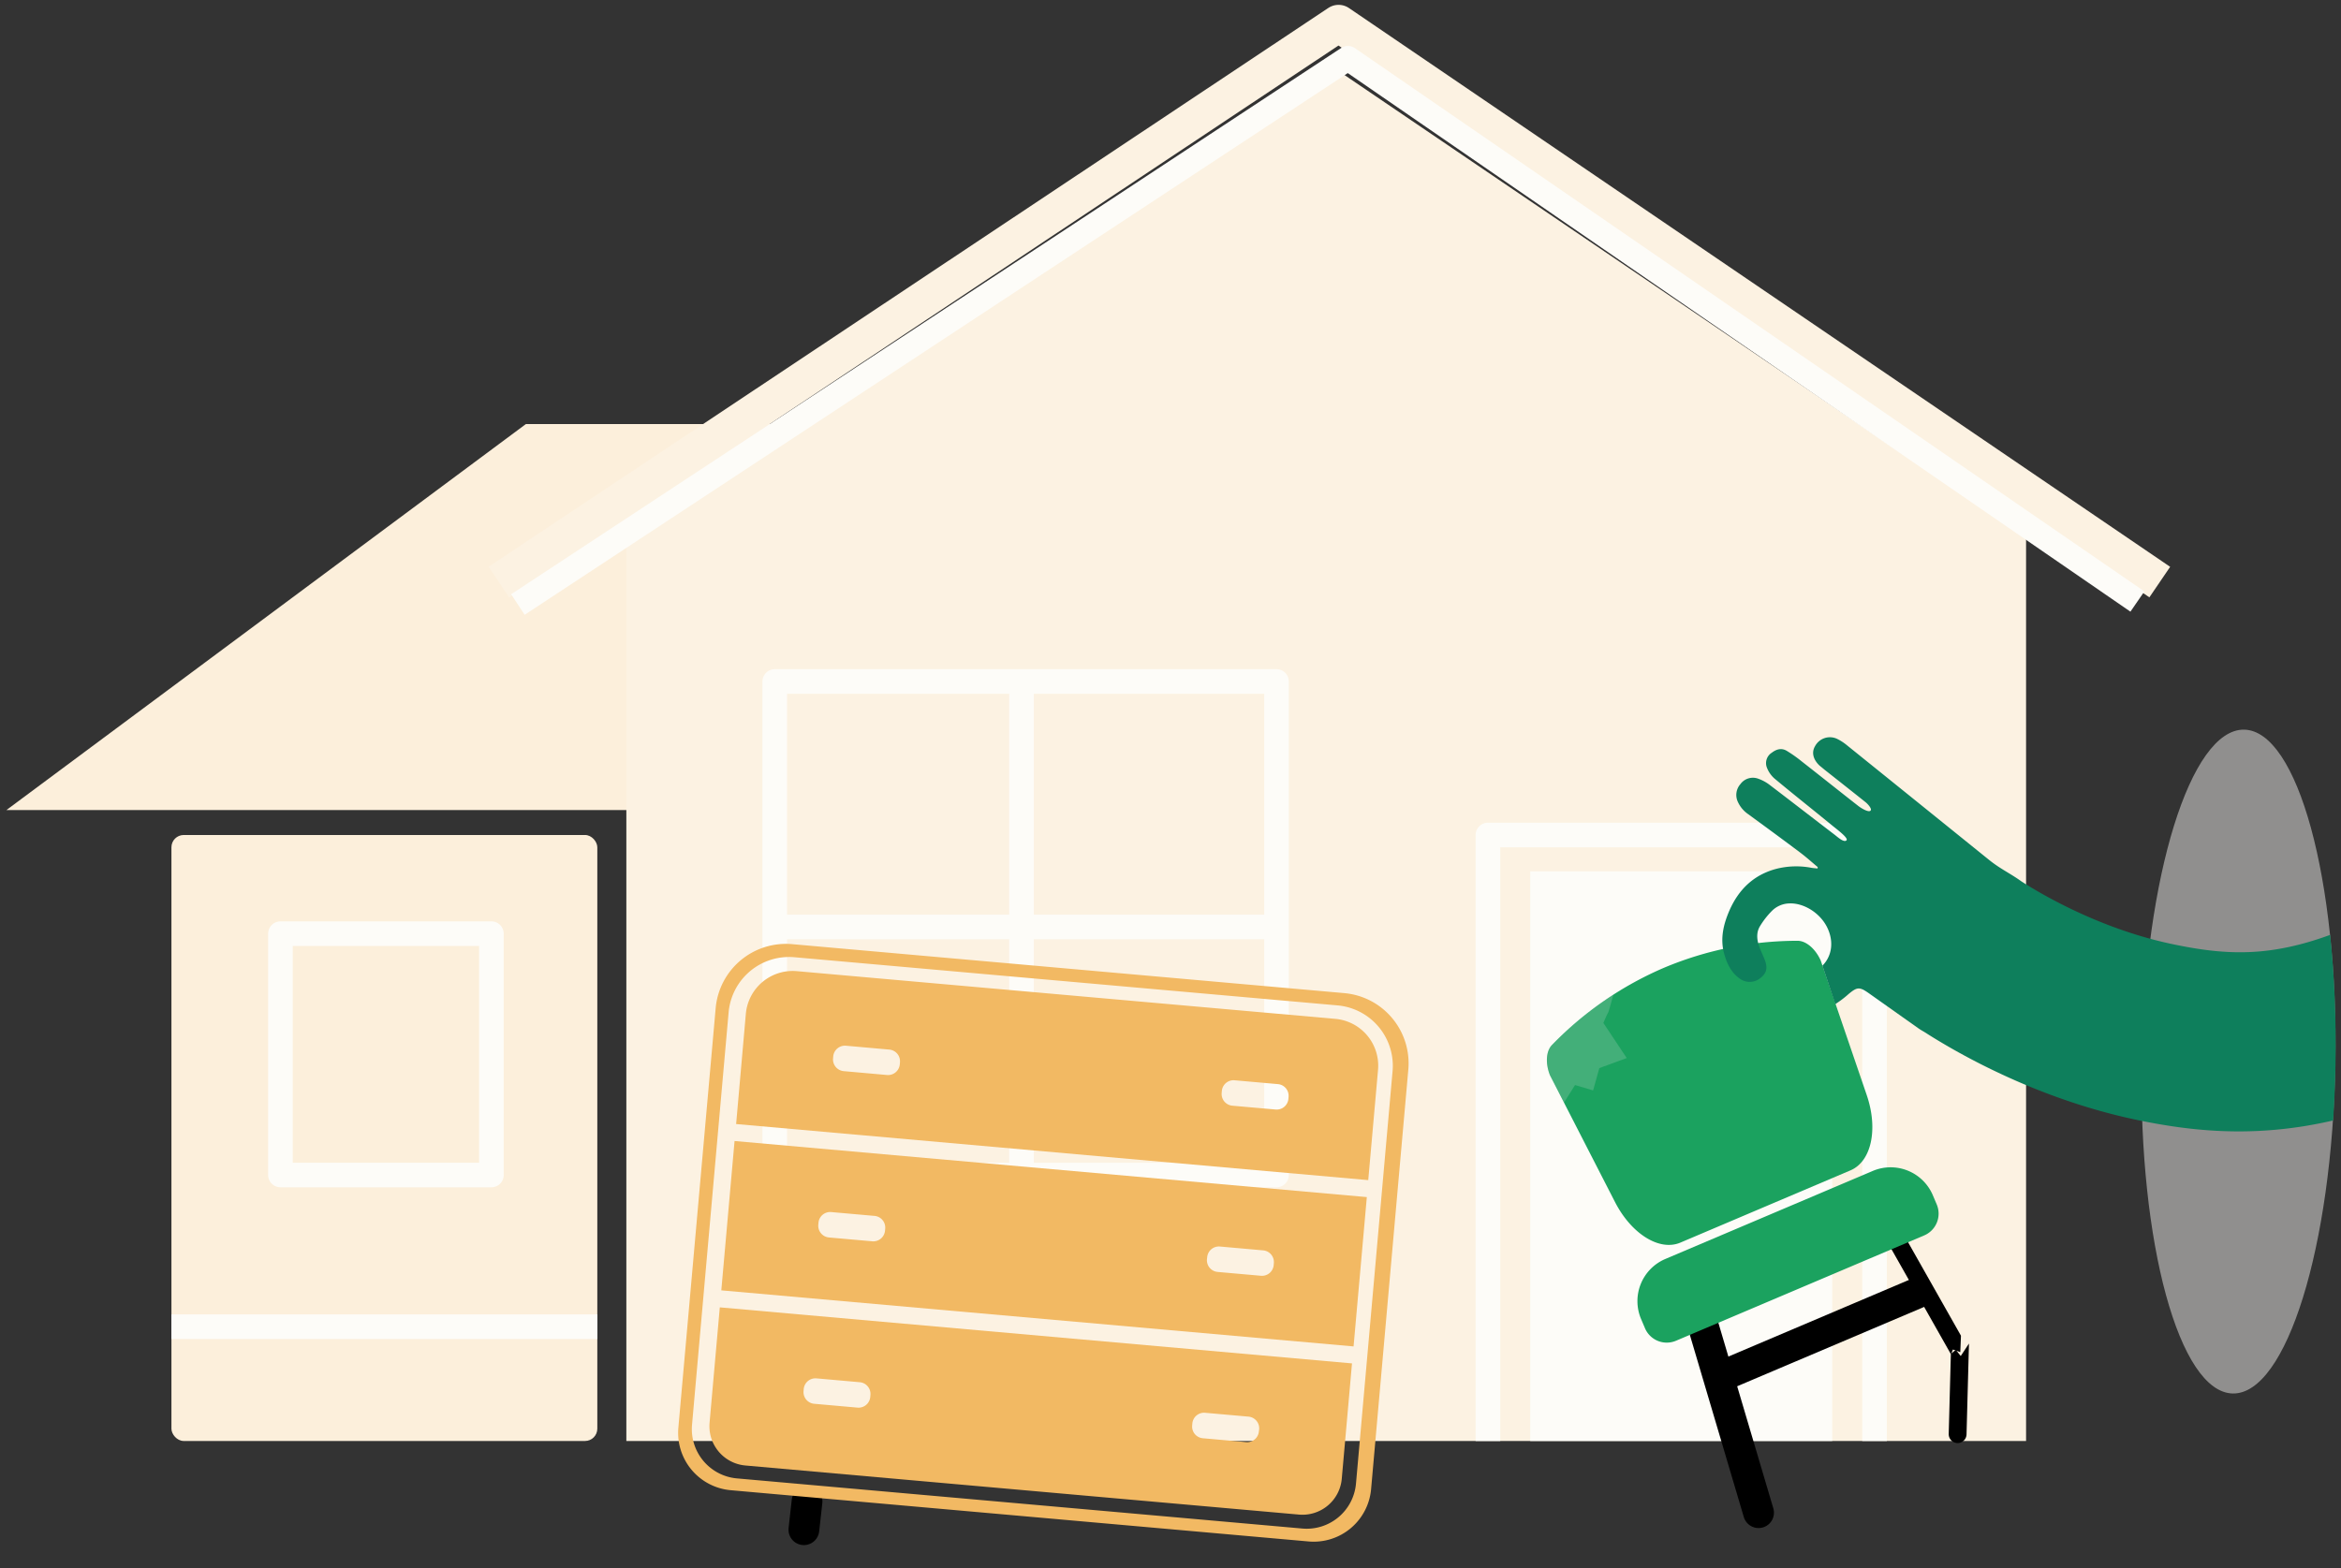
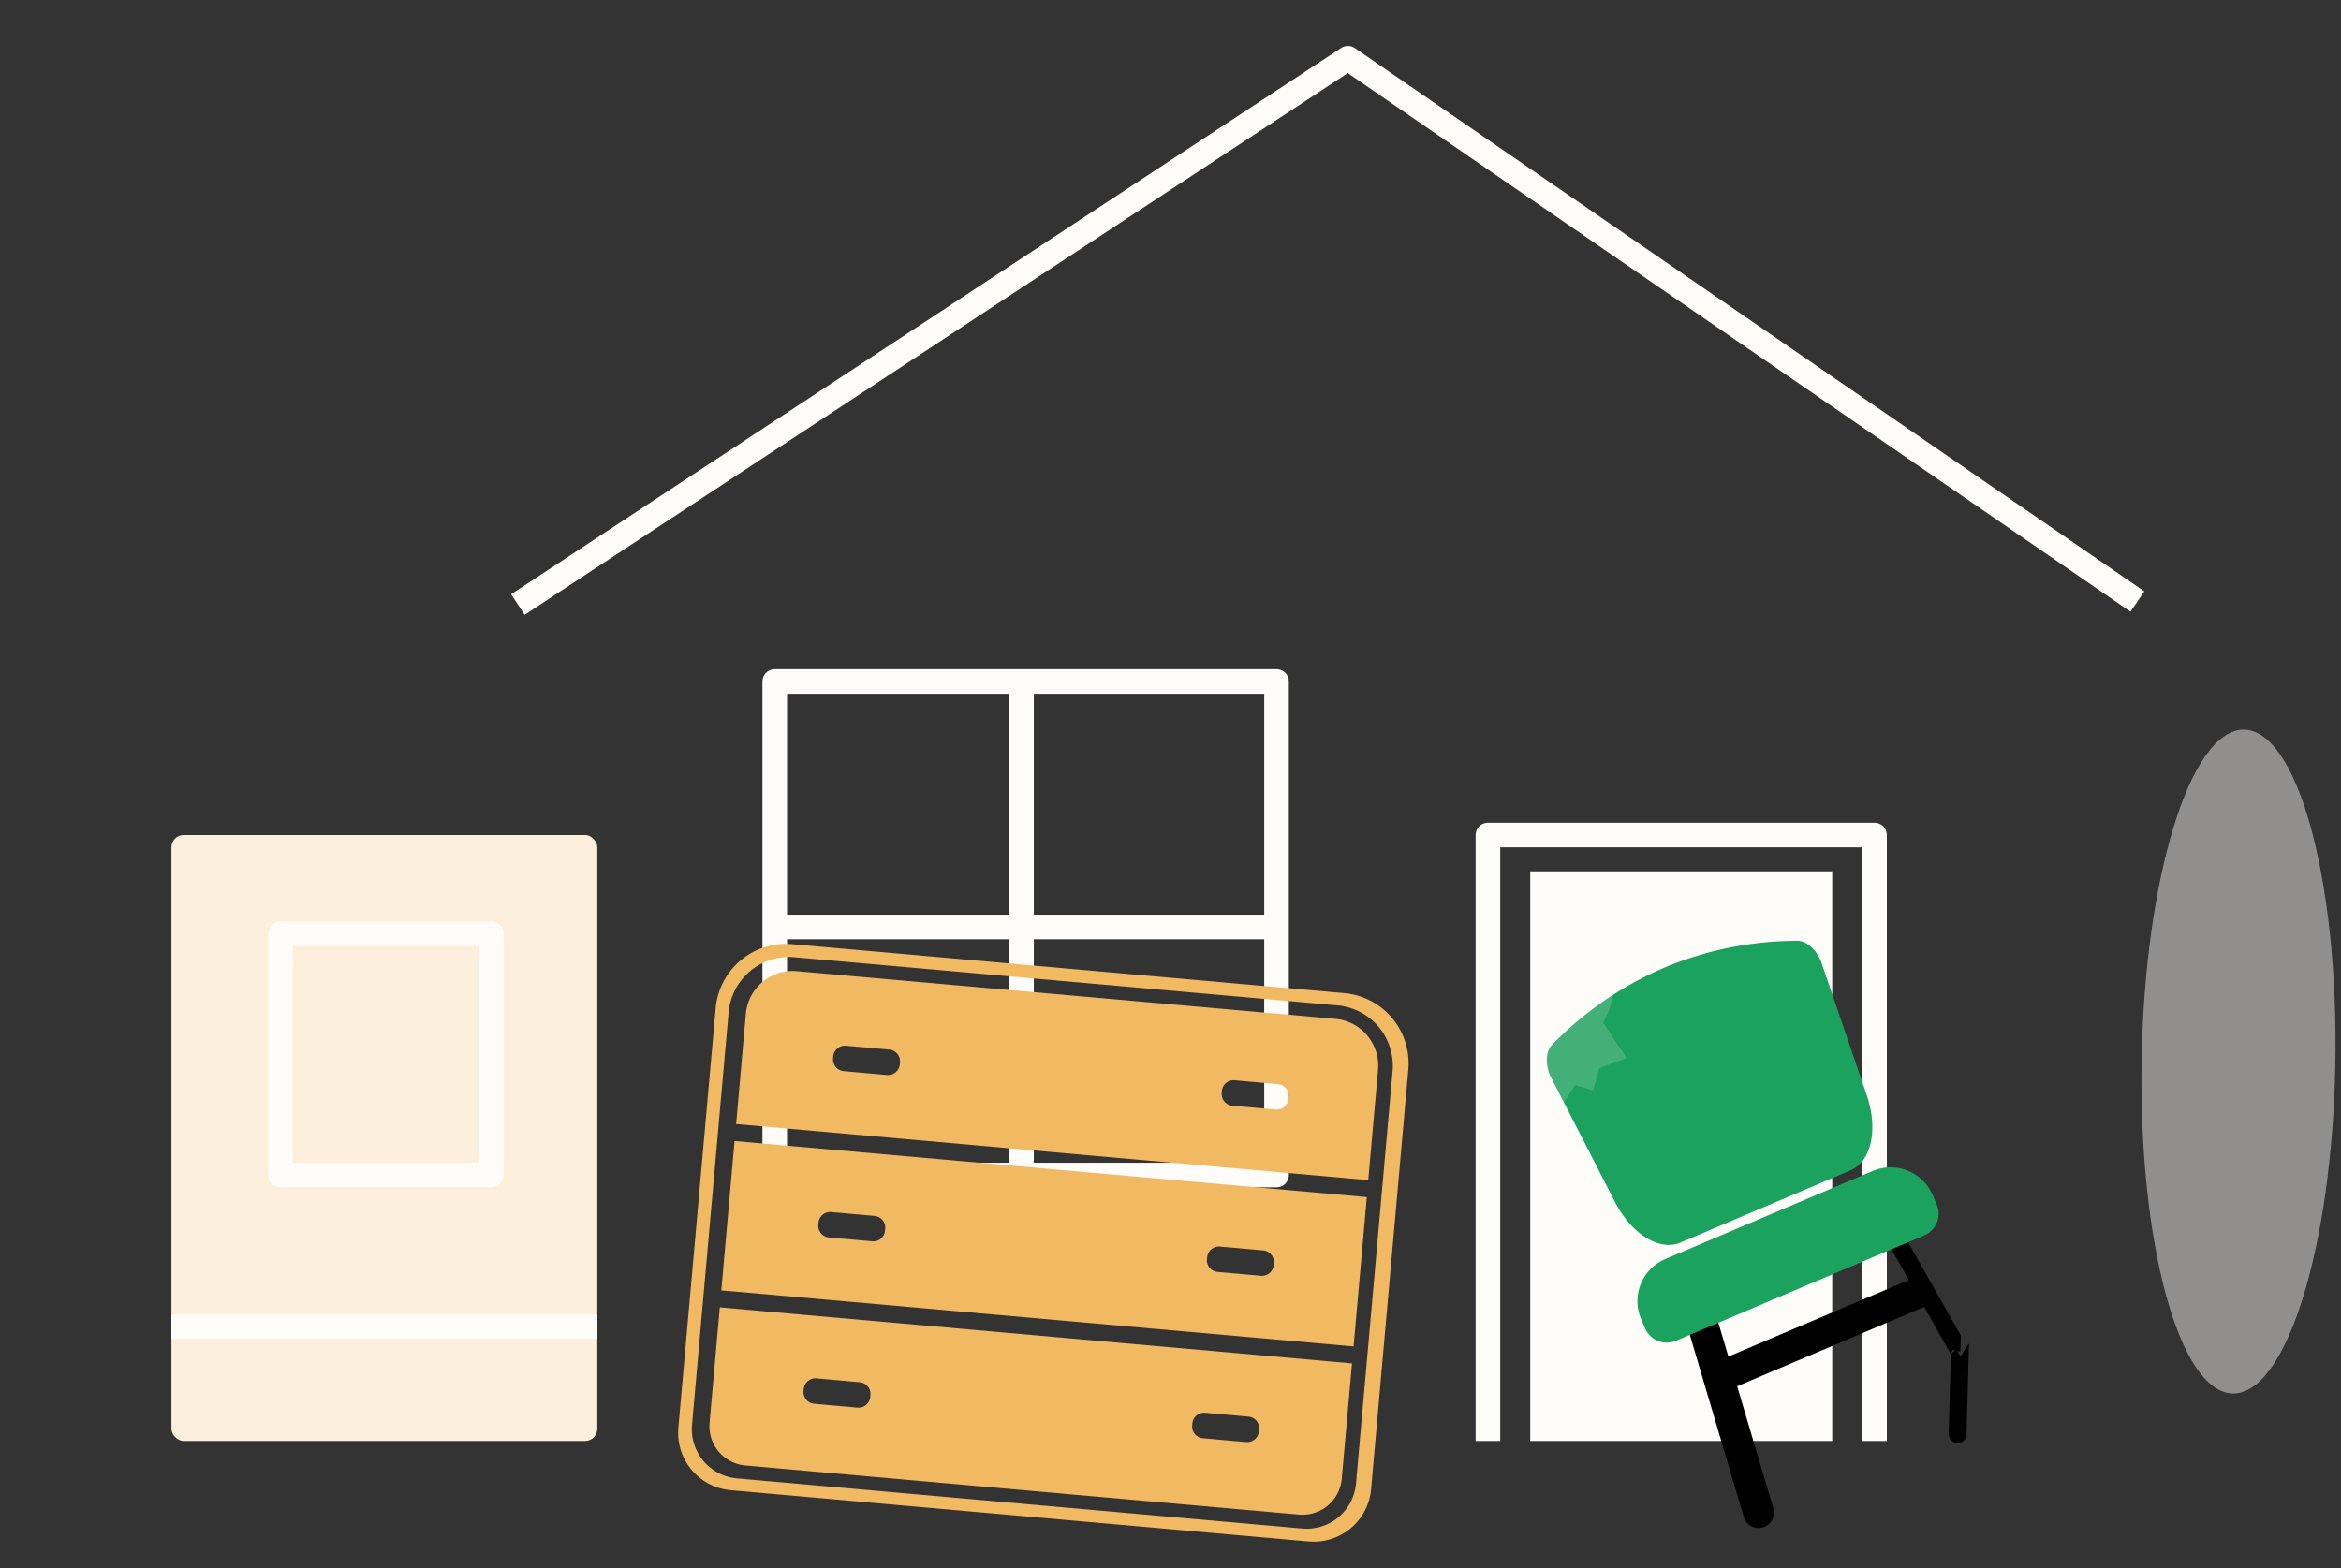
<svg xmlns="http://www.w3.org/2000/svg" width="761" height="510" viewBox="0 0 761 510">
  <rect x="0" y="0" width="761" height="510" fill="#333333" stroke="none" />
  <defs>
    <clipPath id="clip-path">
      <path id="Path_1356" data-name="Path 1356" d="M17.746,84.3c-7.368,0-13.563-8.8-14.4-20.467L0,17.706C.093,13.54,1.891,9.943,4.432,8.882A112.244,112.244,0,0,1,47.774,0,112.238,112.238,0,0,1,91.11,8.882c2.541,1.062,4.339,4.641,4.432,8.824l-3.33,46.109c-.841,11.666-7.037,20.467-14.4,20.467Z" transform="translate(0 0)" fill="none" />
    </clipPath>
    <clipPath id="clip-path-2">
-       <path id="Union_59" data-name="Union 59" d="M176.9,223.826c-5.934-1.146-11.335-7.954-15.775-18.867l-10.689-12.785-2-49.228L68.648,121.3,0,97.606s3.625-62.392,3.625-63.2S36.045,0,36.045,0L180.416,7.621l-.011.708a9.459,9.459,0,0,1,1.894-.158c17.388.3,30.641,48.864,29.6,108.463S195.92,224.3,178.532,224a9.425,9.425,0,0,1-1.338-.119l0,.291Z" transform="translate(2672.217 6837.077)" fill="#412727" />
-     </clipPath>
+       </clipPath>
    <clipPath id="clip-path-3">
      <path id="Path_2472" data-name="Path 2472" d="M36.938,92.817l-2.8-16.556L16.72,76.61l-5.93,2.83L1.97,76.61,0,58.68,15.58,42.23l12.53-2.97L11.48,19.04,19.57,3.28,53.39,0l59.6,61.72,36.67,23.39,59.82,2.57v67.81l-77-1.52L83.06,131.22,48.57,102.91Z" transform="translate(-3.12 -3.28)" fill="none" />
    </clipPath>
  </defs>
  <g id="Household-illustration" transform="translate(-7142 -3175)">
    <rect id="Rectangle_7069" data-name="Rectangle 7069" width="761" height="510" transform="translate(7142 3175)" fill="none" />
    <path id="Path_2352" data-name="Path 2352" d="M107.93,0c59.608,0,107.93,14.1,107.93,31.488S167.538,62.976,107.93,62.976,0,48.879,0,31.488,48.322,0,107.93,0Z" transform="matrix(-0.017, 1, -1, -0.017, 7903, 3412.798)" fill="#eeedeb" opacity="0.5" />
    <g id="Group_4305" data-name="Group 4305" transform="translate(7144.087 3182.574)">
-       <path id="Path_2175" data-name="Path 2175" d="M2636.52,15300.443H2530.628l-168.857,125.509H2636.52Z" transform="translate(-2361.77 -15170.12)" fill="#fcefdb" />
-       <path id="Path_936" data-name="Path 936" d="M460.605,43.463V337.206H5.59V43.463l231.426-151.8Z" transform="translate(195.933 123.786)" fill="#fcf2e2" />
      <path id="Path_935" data-name="Path 935" d="M10.56,199.363V14.12h98.164V199.363" transform="translate(484.797 261.63)" fill="#fdfcf8" />
      <path id="Path_1926" data-name="Path 1926" d="M173.672,174.593V14.12H10.56V174.593Z" transform="translate(239.203 199.908)" fill="none" stroke="#fdfcf8" stroke-linejoin="round" stroke-width="8" />
-       <path id="Path_937" data-name="Path 937" d="M3.57,187.073,276.521,5.37l266.948,181.7" transform="translate(156.531 -5.37)" fill="none" stroke="#fcf2e2" stroke-linejoin="round" stroke-width="12" />
      <path id="Path_2177" data-name="Path 2177" d="M3.57,183,273.39,5.37,530.03,182.023" transform="translate(162.7 6.002)" fill="none" stroke="#fdfcf8" stroke-linejoin="round" stroke-width="8" />
      <path id="Path_2172" data-name="Path 2172" d="M10.56,211.169V14.12H136.237V211.169" transform="translate(471.041 249.824)" fill="none" stroke="#fdfcf8" stroke-linejoin="round" stroke-width="8" />
      <ellipse id="Ellipse_576" data-name="Ellipse 576" cx="6.141" cy="6.141" rx="6.141" ry="6.141" transform="translate(571.091 365.058)" fill="#fcefdb" />
      <path id="Path_2173" data-name="Path 2173" d="M2186.3,16645.822h162.962" transform="translate(-1937.804 -16351.983)" fill="none" stroke="#fdfcf8" stroke-width="8" />
      <path id="Path_2174" data-name="Path 2174" d="M0,0H162.963" transform="translate(329.978 375.318) rotate(-90)" fill="none" stroke="#fdfcf8" stroke-width="8" />
      <rect id="Rectangle_6976" data-name="Rectangle 6976" width="138.442" height="197.05" rx="4" transform="translate(53.642 263.943)" fill="#fcefdb" />
      <path id="Path_2176" data-name="Path 2176" d="M79.146,92.593V14.12H10.56V92.593Z" transform="translate(78.513 281.908)" fill="none" stroke="#fdfcf8" stroke-linejoin="round" stroke-width="8" />
      <path id="Path_2178" data-name="Path 2178" d="M2186.3,16645.822h138.442" transform="translate(-2132.658 -16221.982)" fill="none" stroke="#fdfcf8" stroke-width="8" />
    </g>
    <g id="Group_4303" data-name="Group 4303" transform="translate(5078.484 -3651.212)">
      <g id="Layer_2" data-name="Layer 2" transform="matrix(0.921, -0.391, 0.391, 0.921, 2557.04, 7161.024)">
        <g id="Layer_1" data-name="Layer 1" transform="translate(0 0)">
          <line id="Line_229" data-name="Line 229" y1="66.918" x2="7.635" transform="translate(10.541 108.096)" fill="none" stroke="#000" stroke-linecap="round" stroke-linejoin="round" stroke-width="10" />
          <line id="Line_230" data-name="Line 230" x2="69.233" transform="translate(16.864 129.485)" fill="none" stroke="#000" stroke-linecap="round" stroke-linejoin="round" stroke-width="10" />
          <path id="Path_1354" data-name="Path 1354" d="M17.746,84.3c-7.368,0-13.563-8.8-14.4-20.467L0,17.706C.093,13.54,1.891,9.943,4.432,8.882A112.244,112.244,0,0,1,47.774,0,112.238,112.238,0,0,1,91.11,8.882c2.541,1.062,4.339,4.641,4.432,8.824l-3.33,46.109c-.841,11.666-7.037,20.467-14.4,20.467Z" transform="translate(3.713 0)" fill="#1ba25f" />
          <g id="Group_4047" data-name="Group 4047" transform="translate(3.713 0)" clip-path="url(#clip-path)">
            <path id="Path_1355" data-name="Path 1355" d="M33.642.255s-3.835,4.914-4.125,5.036S26.843,7.71,26.843,7.71l2.529,13.476-9.468-.47-4.7,5.888-4.728-3.9L4.844,26.628,0,13.285,5.6,5.349,33.642,0Z" transform="translate(-4.229 1.091)" fill="#e4e4e4" opacity="0.2" />
          </g>
          <path id="Path_1357" data-name="Path 1357" d="M6.174,45.707l1.88,1.74L10.345,42.6,5.785,2.574A2.9,2.9,0,0,0,.019,3.23L5,46.92Z" transform="translate(83.201 105.168)" />
          <path id="Path_1358" data-name="Path 1358" d="M14.306,30.84a2.53,2.53,0,0,0,.307-.116,2.9,2.9,0,0,0,1.439-3.84L3.823,0,3.2,4.821.882,3.724,0,5.581l10.785,23.7a2.9,2.9,0,0,0,3.521,1.555Z" transform="translate(92.438 148.246) rotate(49)" />
          <path id="Path_1359" data-name="Path 1359" d="M7.687,0h87.6a7.687,7.687,0,0,1,7.687,7.687v3.226A14.886,14.886,0,0,1,88.1,25.816H14.886A14.886,14.886,0,0,1,0,10.906V7.681A7.687,7.687,0,0,1,7.687,0Z" transform="translate(102.973 113.102) rotate(180)" fill="#1ba25f" />
        </g>
      </g>
    </g>
    <g id="Layer_2-2" data-name="Layer 2" transform="translate(7362.443 3481.921)">
      <g id="Layer_1-2" data-name="Layer 1" transform="translate(0 0)">
-         <line id="Line_210" data-name="Line 210" y1="9.2" x2="1.028" transform="translate(40.877 181.298)" fill="none" stroke="#000" stroke-linecap="round" stroke-linejoin="round" stroke-width="10" />
        <path id="Path_1220" data-name="Path 1220" d="M216.551,16.013,37.043.089A22.938,22.938,0,0,0,12.2,20.909L.071,157.341a18.735,18.735,0,0,0,17.005,20.31l187.876,16.667a18.73,18.73,0,0,0,20.31-17l12.1-136.432a22.933,22.933,0,0,0-20.815-24.873Zm3.8,159.487a16.08,16.08,0,0,1-17.46,14.616l-183.756-16.3A16.08,16.08,0,0,1,4.518,156.36L16.411,22.251A19.733,19.733,0,0,1,37.8,4.342L214.344,20.005a19.722,19.722,0,0,1,17.9,21.391Z" transform="translate(0.003 0)" fill="#f2b963" />
        <path id="Path_1221" data-name="Path 1221" d="M34,65.665,239.485,83.9l3.183-35.857a15.292,15.292,0,0,0-13.862-16.579L53.745,15.951A15.292,15.292,0,0,0,37.16,29.813Zm157.9-10.79a3.815,3.815,0,0,1,4.147-3.438l14.072,1.248a3.815,3.815,0,0,1,3.465,4.142l-.055.654a3.82,3.82,0,0,1-4.147,3.465L195.311,59.7a3.82,3.82,0,0,1-3.471-4.142ZM65.566,43.674A3.831,3.831,0,0,1,69.713,40.2l14.072,1.253A3.82,3.82,0,0,1,87.257,45.6l-.055.649a3.826,3.826,0,0,1-4.147,3.471L68.981,48.465a3.826,3.826,0,0,1-3.471-4.147Z" transform="translate(-15.146 -7.08)" fill="#f2b963" />
        <path id="Path_1222" data-name="Path 1222" d="M230.845,182.411l4.308-48.56L29.618,115.62h0L25.31,164.18h0ZM183.261,153.4a3.815,3.815,0,0,1,4.142-3.471l14.056,1.248a3.82,3.82,0,0,1,3.471,4.147l-.055.649a3.82,3.82,0,0,1-4.147,3.465l-14.072-1.248a3.82,3.82,0,0,1-3.471-4.142ZM56.9,142.185a3.82,3.82,0,0,1,4.147-3.465l14.072,1.248a3.82,3.82,0,0,1,3.471,4.142l-.061.649a3.815,3.815,0,0,1-4.142,3.471l-14.072-1.248a3.82,3.82,0,0,1-3.471-4.147Z" transform="translate(-11.275 -51.513)" fill="#f2b963" />
        <path id="Path_1223" data-name="Path 1223" d="M21.716,213.17h0l-3.327,37.515a12.825,12.825,0,0,0,11.644,13.906L210,280.554A12.819,12.819,0,0,0,223.9,268.911l3.327-37.521Zm48.91,29.137a3.82,3.82,0,0,1-4.147,3.465l-14.072-1.248a3.815,3.815,0,0,1-3.465-4.142l.055-.654a3.82,3.82,0,0,1,4.147-3.465l14.072,1.248a3.815,3.815,0,0,1,3.465,4.142Zm126.33,11.206a3.82,3.82,0,0,1-4.142,3.471l-14.072-1.253a3.815,3.815,0,0,1-3.471-4.142l.055-.649a3.826,3.826,0,0,1,4.175-3.488l14.072,1.248a3.826,3.826,0,0,1,3.471,4.147Z" transform="translate(-8.169 -94.974)" fill="#f2b963" />
      </g>
    </g>
    <g id="Mask_Group_290" data-name="Mask Group 290" transform="translate(5017.1 -3432.622)" clip-path="url(#clip-path-2)">
      <g id="Layer_2-3" data-name="Layer 2" transform="translate(2669.242 6854.349) rotate(-9)">
        <g id="Layer_1-3" data-name="Layer 1" transform="translate(5.926 0.939)">
          <g id="Group_4367" data-name="Group 4367" clip-path="url(#clip-path-3)">
            <path id="Path_2471" data-name="Path 2471" d="M206.69,90.43l-1.45.37c-24,5.94-38.72,3.41-56-3-23.24-8.5-40.95-23.11-46.9-28.43-3.15-3.13-6.15-5.07-9.33-8.59q-19.86-22-39.76-44a15.88,15.88,0,0,0-2.93-2.62,5.47,5.47,0,0,0-7.38,1.31c-1.47,1.77-1.3,4.15.48,6.45.47.52.94,1.05,1.4,1.58,3.81,4.13,7.63,8.26,11.42,12.41.75.81,1.82,2.51,1.32,3-.63.71-2.73-1-3.7-2-5.33-5.72-10.6-11.5-15.93-17.22a43.209,43.209,0,0,0-4.34-4.22c-1.55-1.25-3.22-1-4.86-.12a4,4,0,0,0-2.38,4.22,9,9,0,0,0,1.95,4.22c5.25,6,10.68,11.88,16,17.86,1.46,1.65,4.68,4.9,4,5.6C47.41,38,45.76,36,44.85,35c-6.18-6.49-12.3-13-18.5-19.49A13.4,13.4,0,0,0,23.05,13a5,5,0,0,0-6,.85,5.29,5.29,0,0,0-1.69,5.63,9.7,9.7,0,0,0,2.71,4.44c4.91,4.93,9.77,9.85,14.6,14.83,1.76,1.81,3.35,3.78,5,5.67l-.13.44c-.63-.18-1.29-.32-1.89-.52a26.35,26.35,0,0,0-11.37-1.47c-7.59.77-13.18,4.74-17.22,11.07C4.5,58,2.62,62.42,3.23,67.6c.41,3.4,1.39,6.54,4,8.93a5.45,5.45,0,0,0,6.48.55c2.14-1.21,2.79-2.78,2.25-5.5-.34-1.57-.82-3.06-1.12-4.61-.43-2.32-.27-4.65,1.23-6.45a26.57,26.57,0,0,1,4.64-4.35,8.26,8.26,0,0,1,5.81-1.55c4.74.46,9.52,4.57,11.09,9.58,2,6.35-1,12.26-7.17,13.82-1.92.48-4.06.2-6.1.14-1.21,0-2.4-.44-3.6-.47A5.69,5.69,0,0,0,15,82.56c-.46,2.75.51,4.7,3.42,6.49A16.51,16.51,0,0,0,30.6,91.18a32.37,32.37,0,0,0,10.54-4.44c3.13-1.86,3.88-1.77,6.55.82l14.13,13.79c.61.59,1.34,1.14,1.92,1.65h0c9.75,8.67,33.58,27.84,65.36,39.53,14,5.16,30.54,9.83,51.33,9.83a152,152,0,0,0,25.82-2.3c.76-8.43,1.24-17.26,1.4-26.36C207.85,112.1,207.5,100.92,206.69,90.43Z" transform="translate(-3.12 -3.28)" fill="#0e7f5c" />
          </g>
        </g>
      </g>
    </g>
  </g>
</svg>